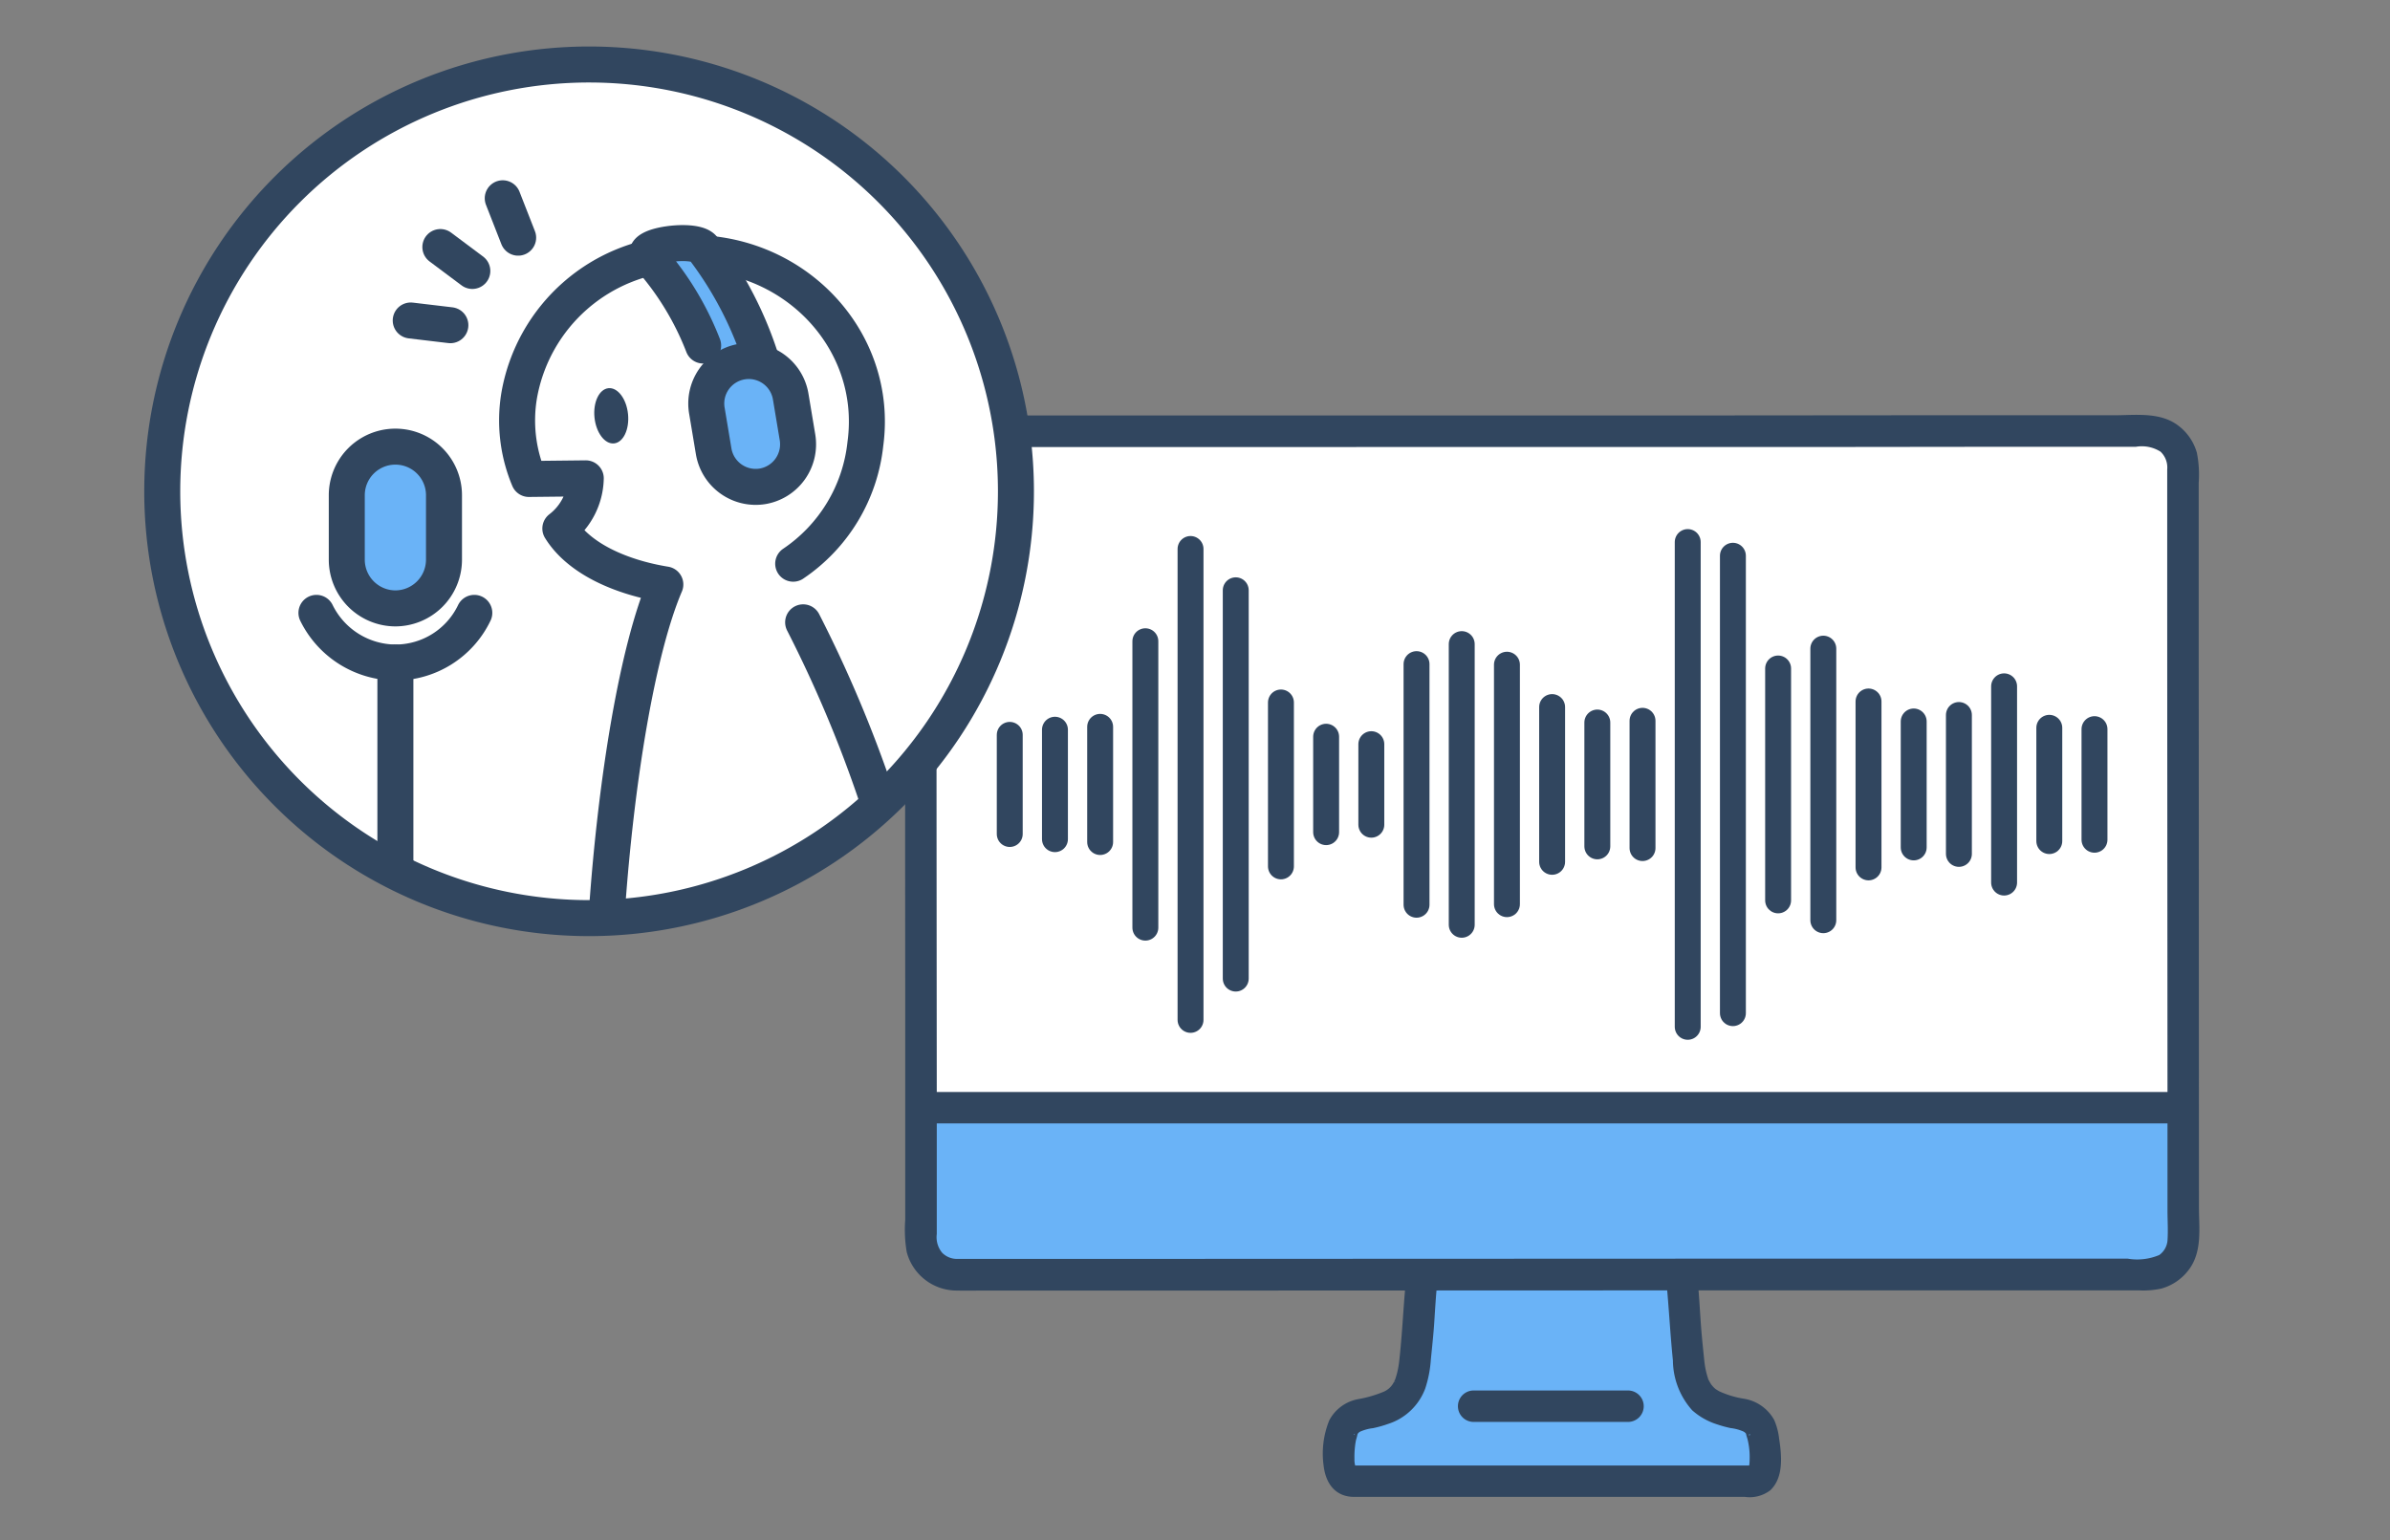
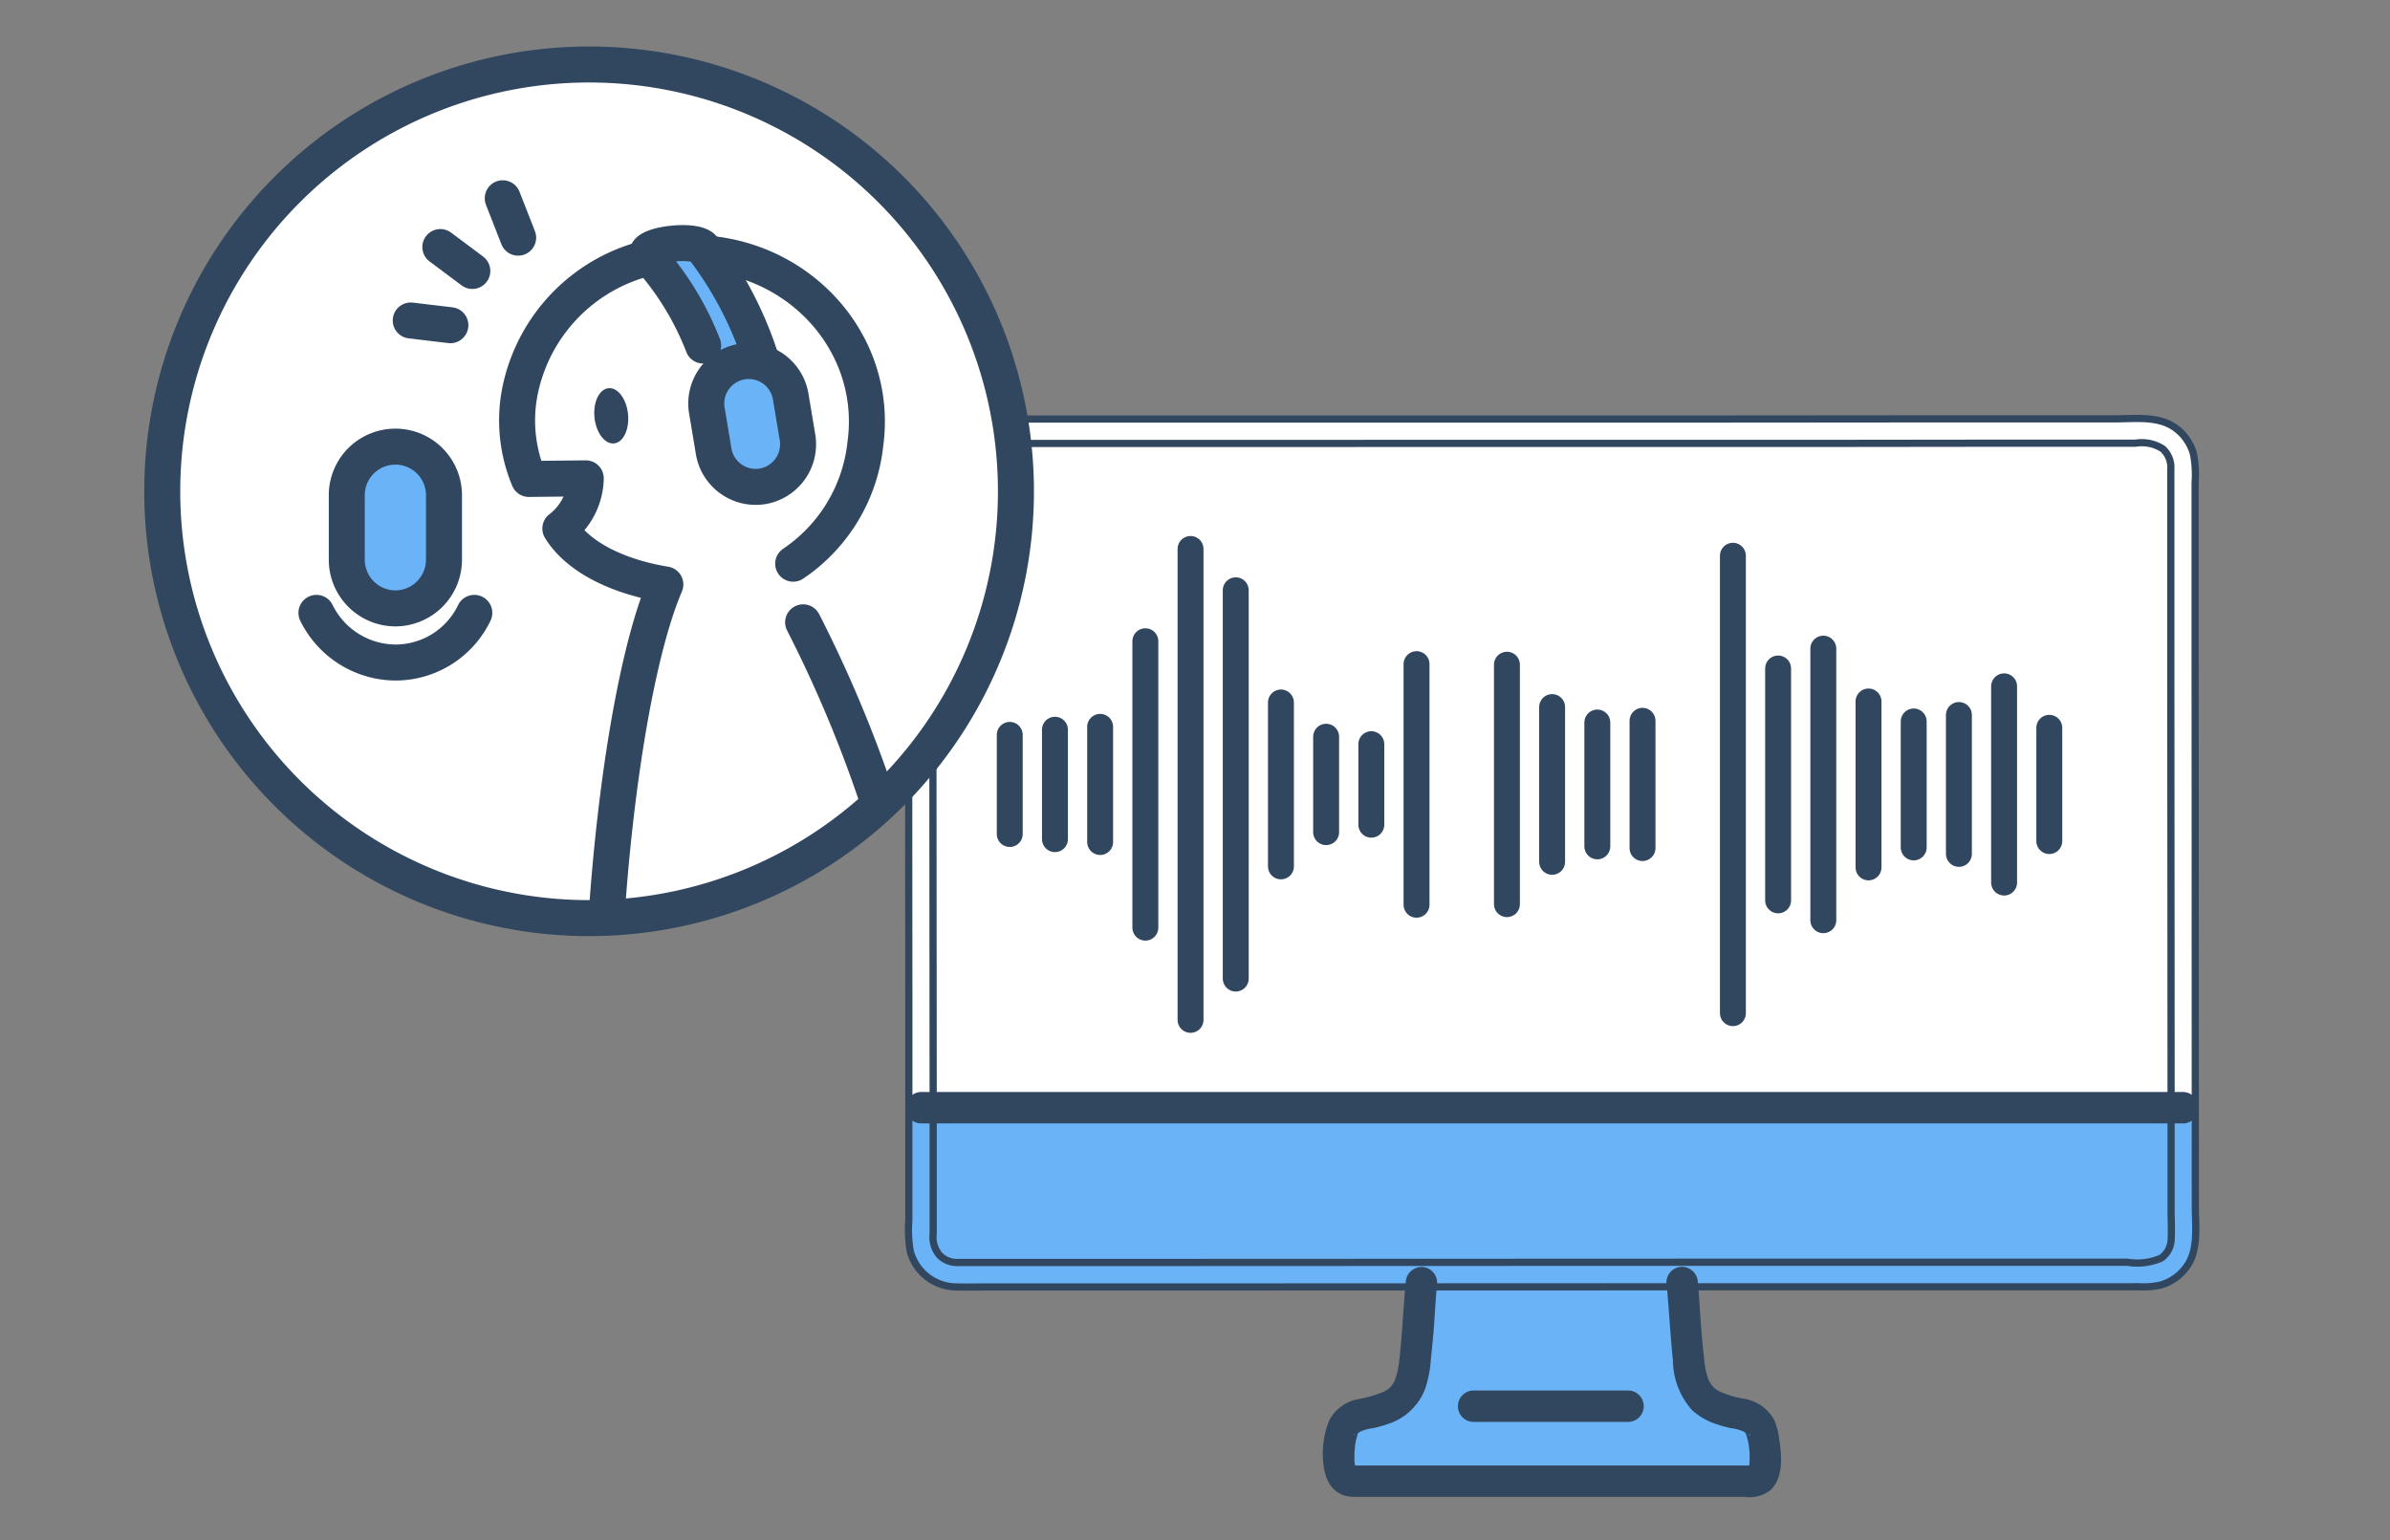
<svg xmlns="http://www.w3.org/2000/svg" width="166" height="107">
  <rect width="100%" height="100%" fill="#808080" stroke="none" />
  <defs>
    <clipPath id="a">
      <path data-name="長方形 5147" fill="none" d="M0 0h166v107H0z" />
    </clipPath>
  </defs>
  <g data-name="グループ 8501">
    <g data-name="グループ 8487">
      <g data-name="グループ 8488">
        <g data-name="グループ 8487" clip-path="url(#a)">
          <path data-name="パス 4964" d="M152.472 65.181q0-9.553-.008-19.106v-12.56a7.536 7.536 0 00-.119-2 3.328 3.328 0 00-1.233-1.776c-1.186-.884-2.863-.643-4.268-.643h-14.888l-13.335.011H67.768a8.143 8.143 0 00-2.3.135 3.353 3.353 0 00-2.36 3.175q0 8.449.007 16.9 0 9.639.008 19.278v8.066h89.354z" fill="#fff" />
          <path data-name="パス 4965" d="M152.476 76.666H63.122v8.082a8.961 8.961 0 00.107 2.17 3.337 3.337 0 003.19 2.475c.724.015 1.452 0 2.176 0h29.264c-.155 1.736-.235 3.477-.433 5.208a6.853 6.853 0 01-.14.793 5.268 5.268 0 01-.169.55c-.011.02-.06.126-.063.13a1.66 1.66 0 01-.849.828 8.453 8.453 0 01-1.836.534 2.6 2.6 0 00-1.82 1.333 5.908 5.908 0 00-.368 3.03c.131 1.079.688 1.926 1.859 1.929h27.17a2.092 2.092 0 001.583-.4c.86-.817.688-2.311.526-3.367a4.248 4.248 0 00-.328-1.221 2.676 2.676 0 00-1.95-1.337 6.786 6.786 0 01-1.732-.526 2.992 2.992 0 01-.315-.194c-.138-.1-.042-.035-.016-.012a2.245 2.245 0 01-.169-.156c-.027-.027-.118-.14-.133-.154a2.856 2.856 0 01-.2-.328.561.561 0 01-.093-.214 5.167 5.167 0 01-.113-.386 6.226 6.226 0 01-.156-.9c-.093-.891-.187-1.785-.248-2.678-.057-.824-.109-1.647-.179-2.47h30.87a5.514 5.514 0 001.5-.119 3.316 3.316 0 001.775-1.231c.881-1.18.642-2.762.642-4.148zm-58.546 25.4h.011v.008l-.02-.012m.044.025l-.009-.011c.028.014.054.028.009.011m27.674.008l-.011.02-.006.008c0-.007 0-.016.017-.028" fill="#6ab3f7" />
          <path data-name="パス 4966" d="M94.051 99.525v.01a.325.325 0 00.05-.093.844.844 0 00-.047.083" fill="#fff" />
          <path data-name="パス 4967" d="M116 89.1c.169 1.795.26 3.594.444 5.388a5.006 5.006 0 001.271 3.3 4.467 4.467 0 001.586.9 8.059 8.059 0 00.942.261 3.286 3.286 0 011 .281.956.956 0 01.213.183c.038.054.058.122.1.175-.012-.017-.06-.218-.048-.108.017.168.1.351.132.516a5.381 5.381 0 01.132 1.386 3.386 3.386 0 01-.022.376c-.015.141.024-.12 0 .012l-.041.182a1.055 1.055 0 01-.042.135c.06-.168.016-.053 0-.019l-.031.055c-.043.064-.045.068 0 .011-.006-.015-.021-.016.067-.064-.121.065.263-.015.072-.024H93.888c-.134.005-.007.027.054.024-.029 0 .155.09.032.025-.158-.085.105.039 0 0-.025-.009-.1-.2-.017-.008a.933.933 0 01-.046-.135 1.742 1.742 0 01-.086-.612 6.476 6.476 0 01.024-.737c0-.05.05-.418.028-.27.018-.122.039-.246.063-.365a4.653 4.653 0 00.121-.482c0-.061.127-.14-.049.108.038-.054.057-.121.1-.175a1.036 1.036 0 01.213-.183 3.285 3.285 0 011-.281 7.708 7.708 0 00.988-.278 3.826 3.826 0 002.448-2.327 7.866 7.866 0 00.37-1.922c.089-.906.19-1.813.246-2.722.054-.871.11-1.739.192-2.608a.847.847 0 00-.842-.842.861.861 0 00-.842.842c-.173 1.833-.246 3.672-.456 5.5a6.853 6.853 0 01-.14.793 5.694 5.694 0 01-.124.429 2.126 2.126 0 01-.058.158c.059-.14-.045.086-.049.093a1.662 1.662 0 01-.85.828 8.453 8.453 0 01-1.836.534 2.6 2.6 0 00-1.82 1.333 5.905 5.905 0 00-.368 3.03c.131 1.079.689 1.926 1.859 1.929h27.17a2.1 2.1 0 001.583-.4c.86-.817.688-2.311.526-3.367a4.206 4.206 0 00-.322-1.222 2.677 2.677 0 00-1.95-1.337 6.773 6.773 0 01-1.732-.526 3 3 0 01-.316-.194c-.137-.1-.042-.035-.016-.012a2.054 2.054 0 01-.168-.156c-.038-.038-.2-.243-.112-.118a2.856 2.856 0 01-.219-.364.563.563 0 01-.094-.214 6.33 6.33 0 01-.113-.386 6.25 6.25 0 01-.156-.9c-.092-.891-.187-1.785-.248-2.678-.063-.923-.115-1.845-.2-2.766a.865.865 0 00-.842-.842.847.847 0 00-.842.842z" fill="#31465f" />
          <path data-name="パス 4968" d="M116 89.1c.169 1.795.26 3.594.444 5.388a5.006 5.006 0 001.271 3.3 4.467 4.467 0 001.586.9 8.059 8.059 0 00.942.261 3.286 3.286 0 011 .281.956.956 0 01.213.183c.038.054.058.122.1.175-.012-.017-.06-.218-.048-.108.017.168.1.351.132.516a5.381 5.381 0 01.132 1.386 3.386 3.386 0 01-.022.376c-.015.141.024-.12 0 .012l-.041.182a1.055 1.055 0 01-.042.135c.06-.168.016-.053 0-.019l-.031.055c-.043.064-.045.068 0 .011-.006-.015-.021-.016.067-.064-.121.065.263-.015.072-.024H93.888c-.134.005-.007.027.054.024-.029 0 .155.09.032.025-.158-.085.105.039 0 0-.025-.009-.1-.2-.017-.008a.933.933 0 01-.046-.135 1.742 1.742 0 01-.086-.612 6.476 6.476 0 01.024-.737c0-.05.05-.418.028-.27.018-.122.039-.246.063-.365a4.653 4.653 0 00.121-.482c0-.061.127-.14-.049.108.038-.054.057-.121.1-.175a1.036 1.036 0 01.213-.183 3.285 3.285 0 011-.281 7.708 7.708 0 00.988-.278 3.826 3.826 0 002.448-2.327 7.866 7.866 0 00.37-1.922c.089-.906.19-1.813.246-2.722.054-.871.11-1.739.192-2.608a.847.847 0 00-.842-.842.861.861 0 00-.842.842c-.173 1.833-.246 3.672-.456 5.5a6.853 6.853 0 01-.14.793 5.694 5.694 0 01-.124.429 2.126 2.126 0 01-.058.158c.059-.14-.045.086-.049.093a1.662 1.662 0 01-.85.828 8.453 8.453 0 01-1.836.534 2.6 2.6 0 00-1.82 1.333 5.905 5.905 0 00-.368 3.03c.131 1.079.689 1.926 1.859 1.929h27.17a2.1 2.1 0 001.583-.4c.86-.817.688-2.311.526-3.367a4.206 4.206 0 00-.322-1.222 2.677 2.677 0 00-1.95-1.337 6.773 6.773 0 01-1.732-.526 3 3 0 01-.316-.194c-.137-.1-.042-.035-.016-.012a2.054 2.054 0 01-.168-.156c-.038-.038-.2-.243-.112-.118a2.856 2.856 0 01-.219-.364.563.563 0 01-.094-.214 6.33 6.33 0 01-.113-.386 6.25 6.25 0 01-.156-.9c-.092-.891-.187-1.785-.248-2.678-.063-.923-.115-1.845-.2-2.766a.865.865 0 00-.842-.842.847.847 0 00-.842.842z" fill="none" stroke="#31465f" stroke-width=".5" />
          <path data-name="パス 4969" d="M102.354 98.519h10.721a.842.842 0 100-1.684h-10.721a.842.842 0 000 1.684" fill="#31465f" />
          <path data-name="パス 4970" d="M102.354 98.519h10.721a.842.842 0 100-1.684h-10.721a.842.842 0 000 1.684" fill="none" stroke="#31465f" stroke-width=".5" />
-           <path data-name="パス 4971" d="M63.108 32.422q0 8.449.007 16.9 0 9.639.008 19.278v16.148a8.961 8.961 0 00.1 2.17 3.339 3.339 0 003.192 2.475c.724.015 1.451 0 2.175 0h17.969l14.925-.006 15.526-.006h31.553a5.6 5.6 0 001.5-.119 3.326 3.326 0 001.775-1.231c.88-1.18.642-2.762.642-4.148l-.008-18.7q0-9.553-.008-19.106V33.515a7.578 7.578 0 00-.119-2 3.328 3.328 0 00-1.233-1.776c-1.186-.884-2.863-.643-4.268-.643h-14.888l-13.335.011H67.768a8.143 8.143 0 00-2.3.135 3.353 3.353 0 00-2.36 3.175.842.842 0 001.684 0 1.641 1.641 0 01.652-1.3 1.937 1.937 0 011.245-.314h17.594L97.7 30.8h28.072l12-.014h10.548a2.678 2.678 0 011.9.393 1.762 1.762 0 01.556 1.44v5.739q0 8.919.007 17.839l.012 19.016v8.846c0 .7.05 1.426 0 2.126a1.624 1.624 0 01-.7 1.21 4.187 4.187 0 01-2.342.281h-24.062l-15.074.006-15.1.006-13.768.006h-13.2a1.7 1.7 0 01-1.3-.512 1.948 1.948 0 01-.434-1.481v-8.767L64.8 58.065l-.008-18.091v-7.552a.843.843 0 00-1.684 0" fill="#31465f" />
          <path data-name="パス 4972" d="M63.108 32.422q0 8.449.007 16.9 0 9.639.008 19.278v16.148a8.961 8.961 0 00.1 2.17 3.339 3.339 0 003.192 2.475c.724.015 1.451 0 2.175 0h17.969l14.925-.006 15.526-.006h31.553a5.6 5.6 0 001.5-.119 3.326 3.326 0 001.775-1.231c.88-1.18.642-2.762.642-4.148l-.008-18.7q0-9.553-.008-19.106V33.515a7.578 7.578 0 00-.119-2 3.328 3.328 0 00-1.233-1.776c-1.186-.884-2.863-.643-4.268-.643h-14.888l-13.335.011H67.768a8.143 8.143 0 00-2.3.135 3.353 3.353 0 00-2.36 3.175.842.842 0 001.684 0 1.641 1.641 0 01.652-1.3 1.937 1.937 0 011.245-.314h17.594L97.7 30.8h28.072l12-.014h10.548a2.678 2.678 0 011.9.393 1.762 1.762 0 01.556 1.44v5.739q0 8.919.007 17.839l.012 19.016v8.846c0 .7.05 1.426 0 2.126a1.624 1.624 0 01-.7 1.21 4.187 4.187 0 01-2.342.281h-24.062l-15.074.006-15.1.006-13.768.006h-13.2a1.7 1.7 0 01-1.3-.512 1.948 1.948 0 01-.434-1.481v-8.767L64.8 58.065l-.008-18.091v-7.552a.843.843 0 00-1.684 0" fill="none" stroke="#31465f" stroke-width=".5" />
          <path data-name="パス 4973" d="M63.967 77.785h87.67a.842.842 0 000-1.683h-87.67a.842.842 0 000 1.683" fill="#31465f" />
          <path data-name="パス 4974" d="M63.967 77.785h87.67a.842.842 0 000-1.683h-87.67a.842.842 0 000 1.683" fill="none" stroke="#31465f" stroke-width=".5" />
          <path data-name="線 163" fill="none" stroke="#31465f" stroke-linecap="round" stroke-miterlimit="10" stroke-width="1.8" d="M70.133 51.045v6.886" />
          <path data-name="線 164" fill="none" stroke="#31465f" stroke-linecap="round" stroke-miterlimit="10" stroke-width="1.8" d="M73.273 50.687v7.602" />
          <path data-name="線 165" fill="none" stroke="#31465f" stroke-linecap="round" stroke-miterlimit="10" stroke-width="1.8" d="M76.412 50.488v8" />
          <path data-name="線 166" fill="none" stroke="#31465f" stroke-linecap="round" stroke-miterlimit="10" stroke-width="1.8" d="M79.552 44.541v19.894" />
          <path data-name="線 167" fill="none" stroke="#31465f" stroke-linecap="round" stroke-miterlimit="10" stroke-width="1.8" d="M82.69 38.133v32.709" />
          <path data-name="線 168" fill="none" stroke="#31465f" stroke-linecap="round" stroke-miterlimit="10" stroke-width="1.8" d="M85.83 41.002v26.971" />
          <path data-name="線 169" fill="none" stroke="#31465f" stroke-linecap="round" stroke-miterlimit="10" stroke-width="1.8" d="M88.969 48.795V60.18" />
          <path data-name="線 170" fill="none" stroke="#31465f" stroke-linecap="round" stroke-miterlimit="10" stroke-width="1.8" d="M92.108 51.174v6.628" />
          <path data-name="線 171" fill="none" stroke="#31465f" stroke-linecap="round" stroke-miterlimit="10" stroke-width="1.8" d="M95.247 51.691v5.594" />
          <path data-name="線 172" fill="none" stroke="#31465f" stroke-linecap="round" stroke-miterlimit="10" stroke-width="1.8" d="M98.387 46.131v16.713" />
-           <path data-name="線 173" fill="none" stroke="#31465f" stroke-linecap="round" stroke-miterlimit="10" stroke-width="1.8" d="M101.526 44.74v19.496" />
          <path data-name="線 174" fill="none" stroke="#31465f" stroke-linecap="round" stroke-miterlimit="10" stroke-width="1.8" d="M104.666 46.171v16.633" />
          <path data-name="線 175" fill="none" stroke="#31465f" stroke-linecap="round" stroke-miterlimit="10" stroke-width="1.8" d="M107.804 49.114v10.749" />
          <path data-name="線 176" fill="none" stroke="#31465f" stroke-linecap="round" stroke-miterlimit="10" stroke-width="1.8" d="M110.944 50.187v8.602" />
          <path data-name="線 177" fill="none" stroke="#31465f" stroke-linecap="round" stroke-miterlimit="10" stroke-width="1.8" d="M114.083 50.068v8.84" />
-           <path data-name="線 178" fill="none" stroke="#31465f" stroke-linecap="round" stroke-miterlimit="10" stroke-width="1.8" d="M117.223 37.652v33.672" />
          <path data-name="線 179" fill="none" stroke="#31465f" stroke-linecap="round" stroke-miterlimit="10" stroke-width="1.8" d="M120.361 38.603v31.771" />
          <path data-name="線 180" fill="none" stroke="#31465f" stroke-linecap="round" stroke-miterlimit="10" stroke-width="1.8" d="M123.501 46.434v16.107" />
          <path data-name="線 181" fill="none" stroke="#31465f" stroke-linecap="round" stroke-miterlimit="10" stroke-width="1.8" d="M126.64 45.056v18.863" />
          <path data-name="線 182" fill="none" stroke="#31465f" stroke-linecap="round" stroke-miterlimit="10" stroke-width="1.8" d="M129.78 48.726V60.25" />
          <path data-name="線 183" fill="none" stroke="#31465f" stroke-linecap="round" stroke-miterlimit="10" stroke-width="1.8" d="M132.918 50.114v8.748" />
          <path data-name="線 184" fill="none" stroke="#31465f" stroke-linecap="round" stroke-miterlimit="10" stroke-width="1.8" d="M136.058 49.665v9.647" />
          <path data-name="線 185" fill="none" stroke="#31465f" stroke-linecap="round" stroke-miterlimit="10" stroke-width="1.8" d="M139.197 47.673v13.631" />
          <path data-name="線 186" fill="none" stroke="#31465f" stroke-linecap="round" stroke-miterlimit="10" stroke-width="1.8" d="M142.336 50.555v7.867" />
-           <path data-name="線 187" fill="none" stroke="#31465f" stroke-linecap="round" stroke-miterlimit="10" stroke-width="1.8" d="M145.475 50.647v7.682" />
          <path data-name="パス 4975" d="M40.9 4a30.1 30.1 0 11-30.1 30.1A30.1 30.1 0 0140.9 4" fill="#fff" />
          <path data-name="パス 4976" d="M27.462 42.26a3.387 3.387 0 01-3.376-3.374V34.4a3.376 3.376 0 016.752 0v4.49a3.386 3.386 0 01-3.376 3.376" fill="#6ab3f7" />
          <path data-name="パス 4977" d="M27.462 42.26h0a3.387 3.387 0 01-3.376-3.374V34.4a3.376 3.376 0 016.752 0v4.49a3.387 3.387 0 01-3.376 3.37z" fill="none" stroke="#31465f" stroke-linecap="round" stroke-linejoin="round" stroke-width="2.5" />
          <path data-name="パス 4978" d="M32.943 42.571a6.076 6.076 0 01-5.482 3.449 6.161 6.161 0 01-5.482-3.449" fill="none" stroke="#31465f" stroke-linecap="round" stroke-linejoin="round" stroke-width="2.5" />
-           <path data-name="線 188" fill="none" stroke="#31465f" stroke-linecap="round" stroke-linejoin="round" stroke-width="2.5" d="M27.462 46.019v14.024" />
          <path data-name="パス 4979" d="M55.092 39.155a11.5 11.5 0 005.014-8.332c.984-7.273-5.1-13.615-12.746-13.236a11.95 11.95 0 00-11.3 9.882 10.5 10.5 0 00.675 5.8l3.95-.043a4.51 4.51 0 01-1.766 3.486c1.319 2.139 4.3 3.4 7.292 3.886-1.929 4.53-3.414 13.473-4.06 22.734" fill="none" stroke="#31465f" stroke-linecap="round" stroke-linejoin="round" stroke-width="2.5" />
          <path data-name="パス 4980" d="M60.859 55.269a89.181 89.181 0 00-5.076-12.041" fill="none" stroke="#31465f" stroke-linecap="round" stroke-linejoin="round" stroke-width="2.5" />
          <path data-name="パス 4981" d="M41.291 29c-.108-1.059.327-1.971.97-2.036s1.252.741 1.359 1.8-.327 1.971-.97 2.036-1.25-.745-1.359-1.8" fill="#31465f" />
          <path data-name="線 189" fill="none" stroke="#31465f" stroke-linecap="round" stroke-linejoin="round" stroke-width="2.5" d="M28.527 22.261l2.754.328" />
          <path data-name="線 190" fill="none" stroke="#31465f" stroke-linecap="round" stroke-linejoin="round" stroke-width="2.5" d="M30.585 17.16l2.221 1.661" />
          <path data-name="線 191" fill="none" stroke="#31465f" stroke-linecap="round" stroke-linejoin="round" stroke-width="2.5" d="M34.918 13.772l1.071 2.737" />
          <path data-name="パス 4982" d="M49.4 25.552a21.287 21.287 0 00-4.354-7.735c-.758-.776 3.172-1.318 3.779-.586a25.488 25.488 0 014.1 7.946" fill="#6ab3f7" />
          <path data-name="パス 4983" d="M48.837 24a20.212 20.212 0 00-3.788-6.182c-.758-.776 3.172-1.318 3.779-.587a25.488 25.488 0 014.1 7.946" fill="none" stroke="#31465f" stroke-linecap="round" stroke-linejoin="round" stroke-width="2.5" />
-           <path data-name="パス 4984" d="M52.969 33.78a2.96 2.96 0 01-3.4-2.426l-.463-2.776a2.952 2.952 0 115.809-1.054c0 .028.01.055.014.083l.463 2.776a2.96 2.96 0 01-2.426 3.4" fill="#6ab3f7" />
+           <path data-name="パス 4984" d="M52.969 33.78a2.96 2.96 0 01-3.4-2.426l-.463-2.776a2.952 2.952 0 115.809-1.054c0 .028.01.055.014.083l.463 2.776" fill="#6ab3f7" />
          <path data-name="パス 4985" d="M52.969 33.78h0a2.96 2.96 0 01-3.4-2.426l-.463-2.776a2.952 2.952 0 115.809-1.054c0 .028.01.055.014.083l.463 2.776a2.96 2.96 0 01-2.423 3.397z" fill="none" stroke="#31465f" stroke-linecap="round" stroke-linejoin="round" stroke-width="2.5" />
          <path data-name="パス 4986" d="M70.563 34.131A29.647 29.647 0 1140.916 4.48a29.646 29.646 0 0129.647 29.651z" fill="none" stroke="#31465f" stroke-linecap="round" stroke-linejoin="round" stroke-width="2.5" />
        </g>
      </g>
    </g>
  </g>
</svg>